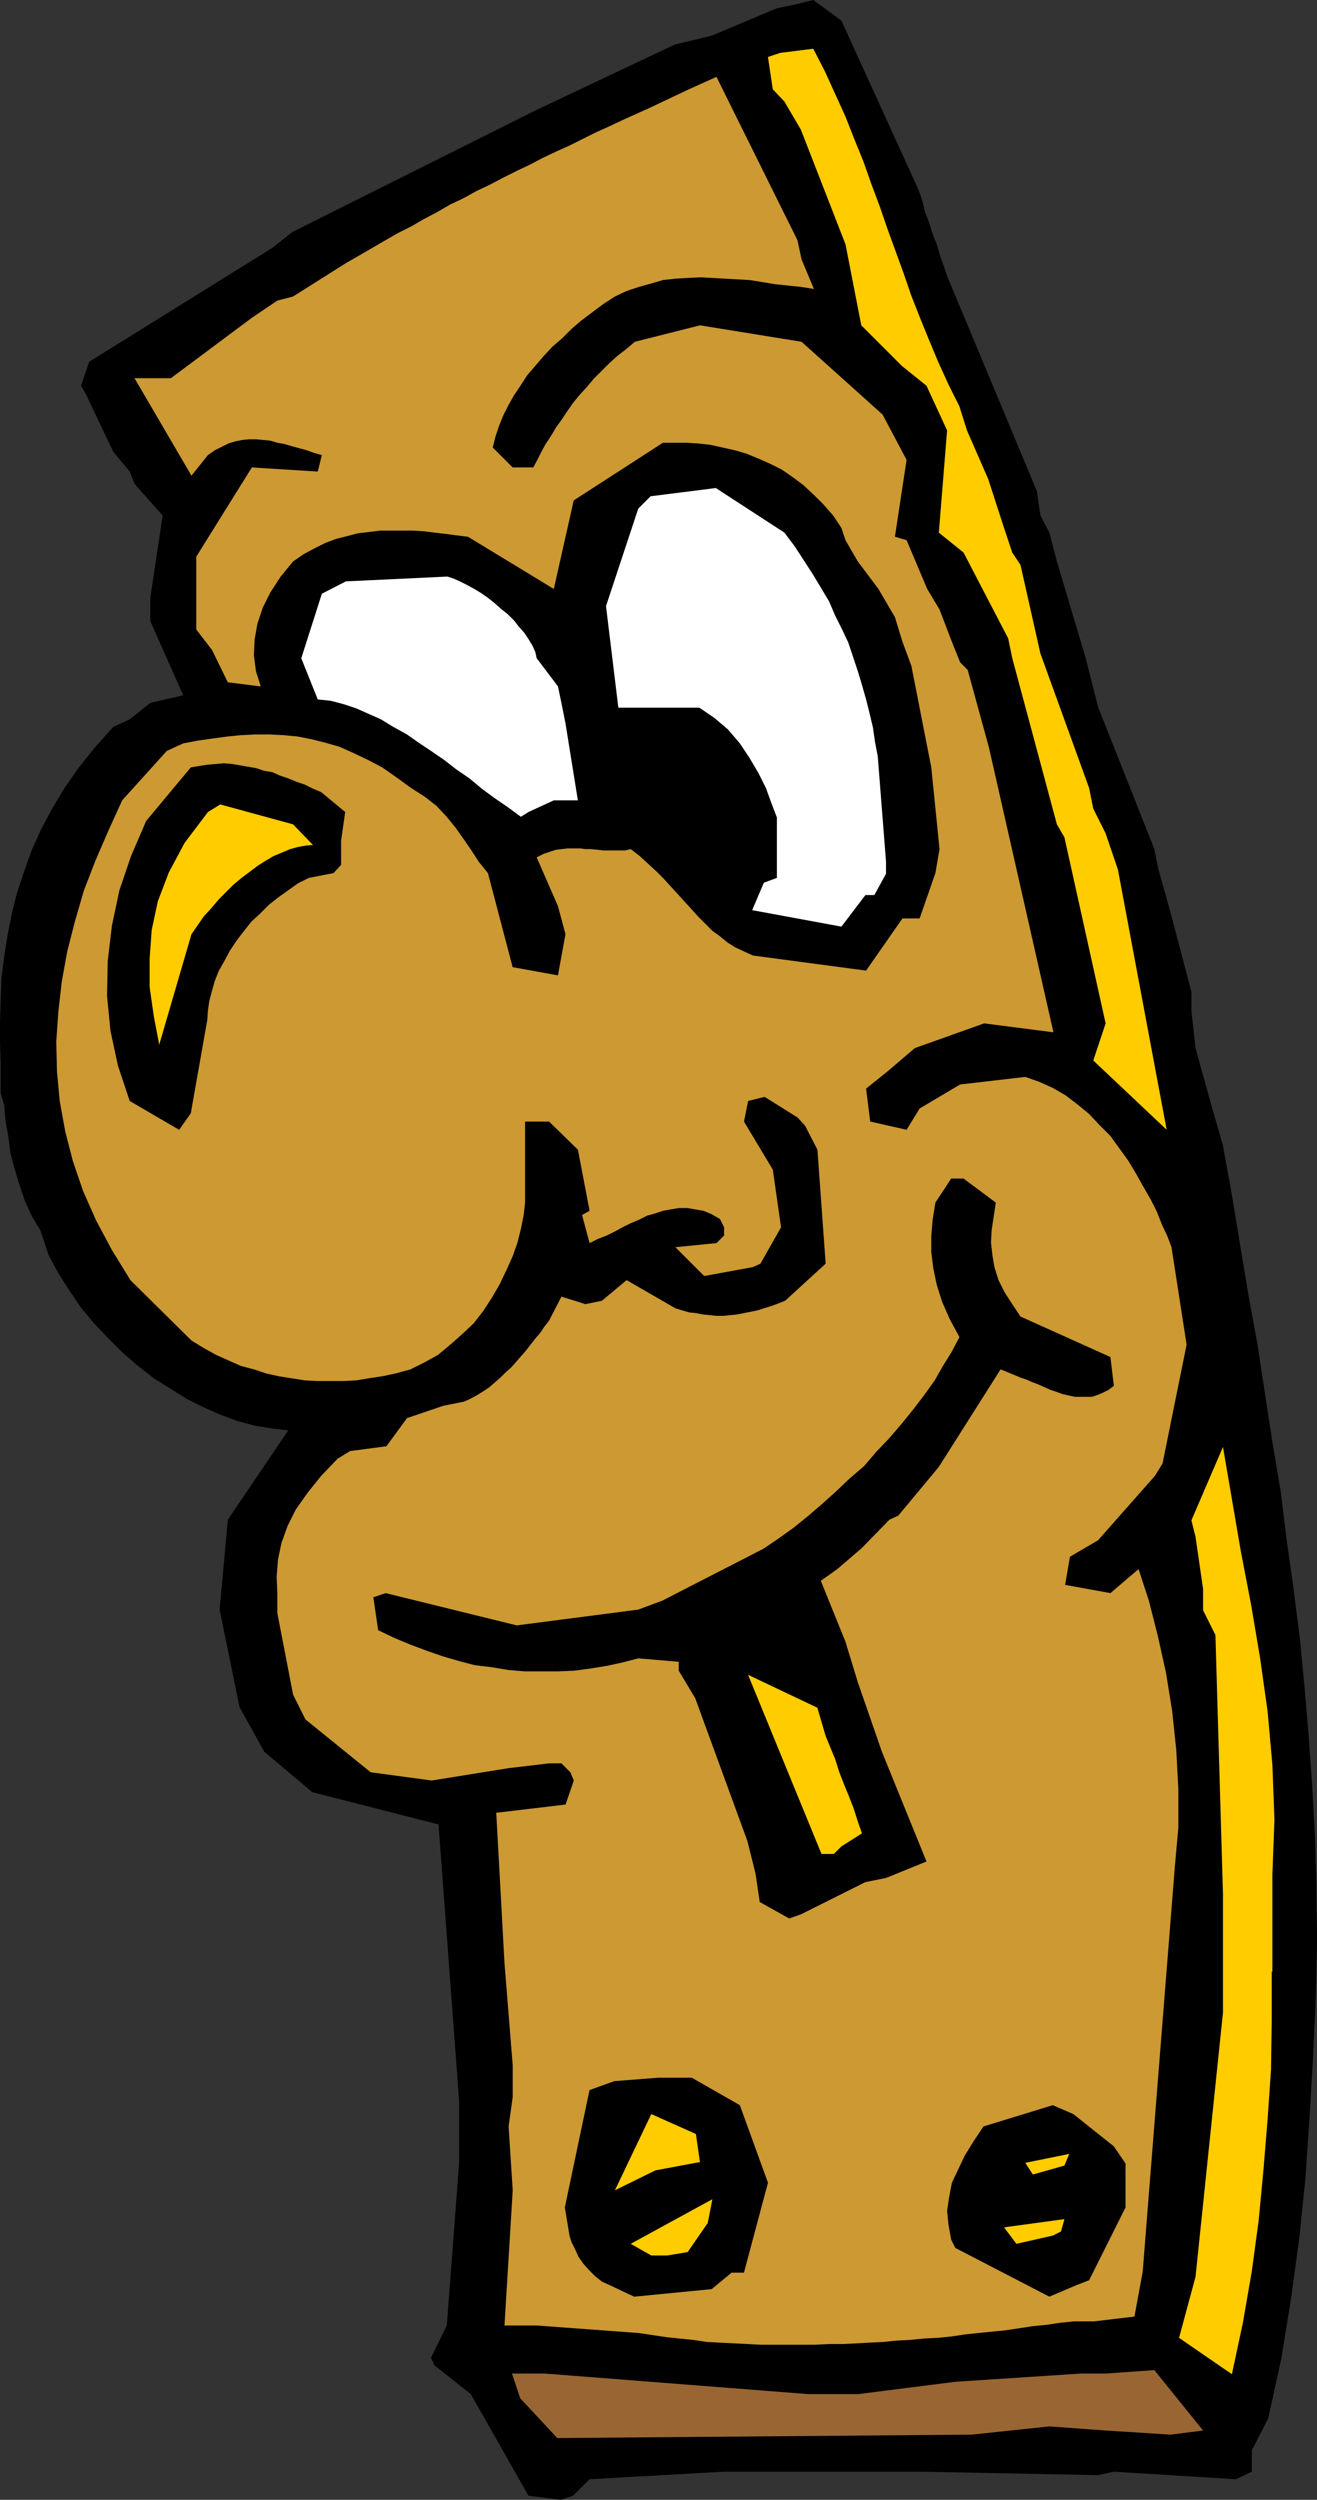
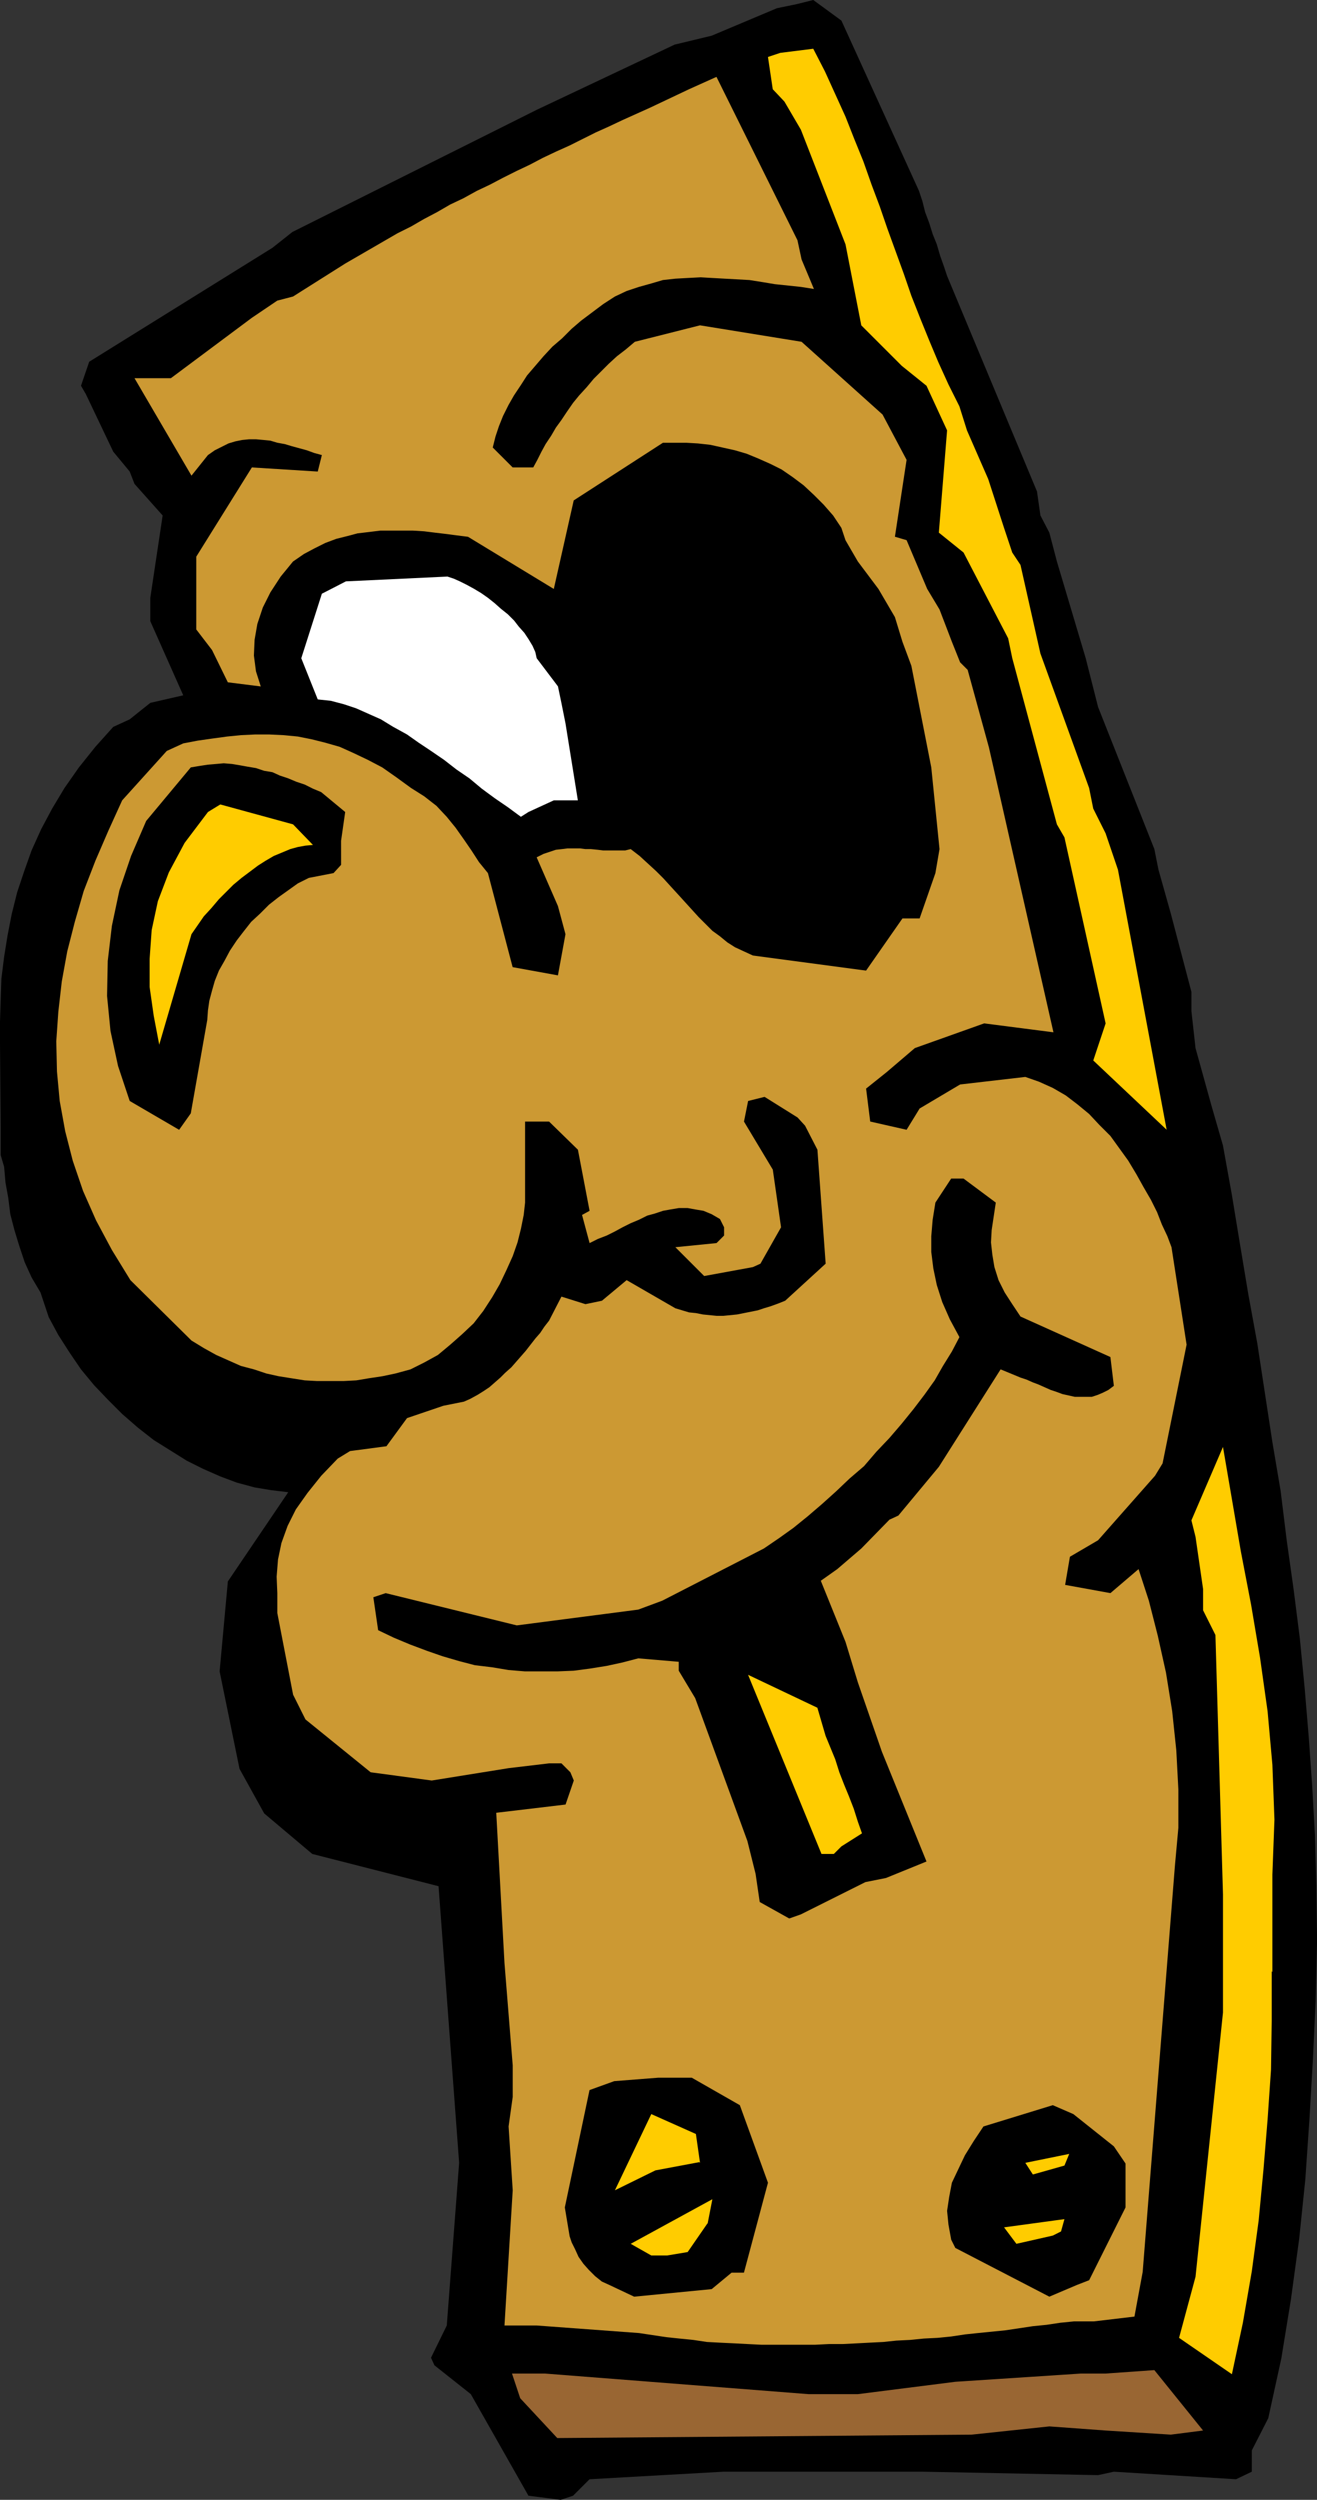
<svg xmlns="http://www.w3.org/2000/svg" xmlns:ns1="http://sodipodi.sourceforge.net/DTD/sodipodi-0.dtd" xmlns:ns2="http://www.inkscape.org/namespaces/inkscape" version="1.0" width="82.062mm" height="155.711mm" id="svg17" ns1:docname="Doorknob 1.wmf">
  <rect width="100%" height="100%" fill="#333333" stroke="none" />
  <ns1:namedview id="namedview17" pagecolor="#ffffff" bordercolor="#000000" borderopacity="0.25" ns2:showpageshadow="2" ns2:pageopacity="0.0" ns2:pagecheckerboard="0" ns2:deskcolor="#d1d1d1" ns2:document-units="mm" />
  <defs id="defs1">
    <pattern id="WMFhbasepattern" patternUnits="userSpaceOnUse" width="6" height="6" x="0" y="0" />
  </defs>
-   <path style="fill:#000000;fill-opacity:1;fill-rule:evenodd;stroke:none" d="m 310.156,457.464 -0.323,13.574 -0.646,13.897 -0.808,13.897 -0.97,14.22 -1.455,14.058 -1.939,14.22 -2.263,13.897 -3.071,14.058 -3.879,7.595 v 5.009 l -3.717,1.778 -28.769,-1.778 -3.717,0.808 -41.214,-0.808 h -47.032 l -31.517,1.778 -3.879,3.878 -2.909,0.97 -7.596,-0.97 -13.576,-23.915 -8.566,-6.787 -0.808,-1.778 3.717,-7.595 2.909,-38.297 v -14.543 l -4.849,-65.121 -29.739,-7.595 -11.314,-9.534 -5.818,-10.503 -4.687,-22.946 1.939,-21.168 14.223,-21.007 -4.041,-0.485 -3.879,-0.646 -4.202,-1.131 -3.879,-1.454 -4.041,-1.778 -3.879,-1.939 -3.879,-2.424 -3.879,-2.424 -3.717,-2.909 -3.717,-3.232 -3.232,-3.232 -3.394,-3.555 -3.071,-3.717 -2.748,-4.04 -2.586,-4.04 -2.263,-4.201 -1.939,-5.817 -2.101,-3.555 -1.616,-3.555 -1.293,-3.878 -1.131,-3.717 -0.97,-3.717 -0.485,-3.878 -0.646,-3.555 -0.323,-3.717 -0.808,-2.747 v -6.787 L 0,245.457 v -4.848 l 0.162,-5.171 0.162,-5.009 0.646,-5.171 0.808,-5.009 0.97,-5.009 1.293,-5.171 1.616,-4.848 1.778,-5.009 2.263,-5.009 2.586,-4.848 2.909,-4.848 3.394,-4.848 3.879,-4.848 4.202,-4.686 3.879,-1.778 4.849,-3.878 7.758,-1.778 -7.758,-17.452 v -5.494 L 38.305,121.355 31.678,113.922 30.547,111.013 26.668,106.327 20.203,92.753 19.072,90.814 21.011,85.159 64.165,58.334 68.852,54.618 126.39,25.855 158.876,10.503 167.604,8.403 182.958,1.939 187.645,0.97 191.524,0 l 6.627,4.848 18.263,40.075 0.808,2.424 0.646,2.585 0.97,2.585 0.808,2.585 0.97,2.424 0.808,2.747 0.808,2.262 0.808,2.424 21.173,50.74 0.808,5.656 2.101,4.04 1.778,6.787 6.788,22.784 2.909,11.473 13.253,33.449 0.97,4.848 2.909,10.342 4.849,18.421 v 4.525 l 0.97,8.726 3.717,13.412 2.748,9.534 2.101,11.635 1.939,11.796 1.939,11.635 2.101,11.473 1.778,11.635 1.778,11.635 1.939,11.473 1.455,11.796 1.616,11.473 1.455,11.473 1.131,11.635 0.97,11.635 0.808,11.473 0.646,11.635 0.323,11.635 0.162,11.635 v 2.101 z" id="path1" />
+   <path style="fill:#000000;fill-opacity:1;fill-rule:evenodd;stroke:none" d="m 310.156,457.464 -0.323,13.574 -0.646,13.897 -0.808,13.897 -0.97,14.22 -1.455,14.058 -1.939,14.22 -2.263,13.897 -3.071,14.058 -3.879,7.595 v 5.009 l -3.717,1.778 -28.769,-1.778 -3.717,0.808 -41.214,-0.808 h -47.032 l -31.517,1.778 -3.879,3.878 -2.909,0.97 -7.596,-0.97 -13.576,-23.915 -8.566,-6.787 -0.808,-1.778 3.717,-7.595 2.909,-38.297 l -4.849,-65.121 -29.739,-7.595 -11.314,-9.534 -5.818,-10.503 -4.687,-22.946 1.939,-21.168 14.223,-21.007 -4.041,-0.485 -3.879,-0.646 -4.202,-1.131 -3.879,-1.454 -4.041,-1.778 -3.879,-1.939 -3.879,-2.424 -3.879,-2.424 -3.717,-2.909 -3.717,-3.232 -3.232,-3.232 -3.394,-3.555 -3.071,-3.717 -2.748,-4.04 -2.586,-4.04 -2.263,-4.201 -1.939,-5.817 -2.101,-3.555 -1.616,-3.555 -1.293,-3.878 -1.131,-3.717 -0.97,-3.717 -0.485,-3.878 -0.646,-3.555 -0.323,-3.717 -0.808,-2.747 v -6.787 L 0,245.457 v -4.848 l 0.162,-5.171 0.162,-5.009 0.646,-5.171 0.808,-5.009 0.97,-5.009 1.293,-5.171 1.616,-4.848 1.778,-5.009 2.263,-5.009 2.586,-4.848 2.909,-4.848 3.394,-4.848 3.879,-4.848 4.202,-4.686 3.879,-1.778 4.849,-3.878 7.758,-1.778 -7.758,-17.452 v -5.494 L 38.305,121.355 31.678,113.922 30.547,111.013 26.668,106.327 20.203,92.753 19.072,90.814 21.011,85.159 64.165,58.334 68.852,54.618 126.39,25.855 158.876,10.503 167.604,8.403 182.958,1.939 187.645,0.97 191.524,0 l 6.627,4.848 18.263,40.075 0.808,2.424 0.646,2.585 0.97,2.585 0.808,2.585 0.97,2.424 0.808,2.747 0.808,2.262 0.808,2.424 21.173,50.74 0.808,5.656 2.101,4.04 1.778,6.787 6.788,22.784 2.909,11.473 13.253,33.449 0.97,4.848 2.909,10.342 4.849,18.421 v 4.525 l 0.97,8.726 3.717,13.412 2.748,9.534 2.101,11.635 1.939,11.796 1.939,11.635 2.101,11.473 1.778,11.635 1.778,11.635 1.939,11.473 1.455,11.796 1.616,11.473 1.455,11.473 1.131,11.635 0.97,11.635 0.808,11.473 0.646,11.635 0.323,11.635 0.162,11.635 v 2.101 z" id="path1" />
  <path style="fill:#ffcc00;fill-opacity:1;fill-rule:evenodd;stroke:none" d="m 299.489,464.09 v 11.635 l -0.162,11.473 -0.808,11.796 -0.97,11.796 -1.131,11.958 -1.616,11.958 -2.101,12.119 -2.586,12.119 -12.445,-8.564 3.879,-14.382 6.465,-62.213 v -27.794 l -1.778,-61.081 -2.909,-5.817 v -5.009 l -1.778,-12.281 -0.97,-3.878 7.435,-17.29 2.101,12.281 2.101,12.281 2.424,12.604 2.101,12.443 1.778,12.604 1.131,12.604 0.485,12.927 -0.485,12.927 v 5.656 17.29 0 z" id="path2" />
  <path style="fill:#996633;fill-opacity:1;fill-rule:evenodd;stroke:none" d="m 283.326,572.194 -7.596,0.97 -15.354,-0.97 -13.253,-0.97 -18.263,1.939 -97.621,0.808 -8.728,-9.372 -1.939,-5.817 h 7.758 l 62.063,4.848 h 5.98 5.657 l 22.951,-2.909 29.577,-1.939 h 5.818 l 11.475,-0.808 11.475,14.22 z" id="path3" />
  <path style="fill:#cc9933;fill-opacity:1;fill-rule:evenodd;stroke:none" d="m 279.447,316.557 -5.657,27.955 -1.778,2.909 -13.415,15.19 -6.627,3.878 -1.131,6.625 10.667,1.939 6.627,-5.656 2.424,7.433 2.101,8.241 1.939,8.726 1.455,9.049 0.97,9.211 0.485,9.211 v 9.049 l -0.808,8.888 -7.596,95.662 -1.939,10.503 -9.536,1.131 H 252.941 l -3.232,0.323 -3.232,0.485 -3.232,0.323 -3.232,0.485 -3.232,0.485 -3.232,0.323 -3.232,0.323 -3.071,0.323 -3.232,0.485 -3.232,0.323 -3.232,0.162 -3.232,0.323 -3.232,0.162 -3.071,0.323 -3.232,0.162 -3.071,0.162 -3.232,0.162 h -3.232 l -3.232,0.162 h -3.071 -3.232 -3.232 -3.232 l -3.232,-0.162 -3.071,-0.162 -3.394,-0.162 -3.071,-0.162 -3.232,-0.485 -3.232,-0.323 -3.071,-0.323 -3.232,-0.485 -3.232,-0.485 -24.082,-1.778 h -7.596 l 1.939,-31.833 -0.97,-15.028 0.97,-6.948 v -7.433 l -1.939,-24.077 -1.939,-35.388 16.324,-1.939 1.939,-5.656 -0.808,-1.939 -2.101,-2.101 h -2.909 l -9.536,1.131 -18.102,2.909 -14.385,-1.939 -15.354,-12.443 -2.909,-5.817 -3.717,-19.229 v -4.686 l -0.162,-3.878 0.323,-4.04 0.808,-3.878 1.455,-4.04 1.939,-3.878 2.748,-3.878 3.232,-4.04 3.879,-4.04 2.909,-1.778 8.566,-1.131 4.849,-6.625 8.566,-2.909 4.849,-0.97 1.455,-0.646 1.778,-0.97 1.293,-0.808 1.455,-0.97 1.293,-1.131 1.293,-1.131 1.131,-1.131 1.455,-1.293 1.131,-1.293 1.131,-1.293 1.131,-1.293 1.131,-1.454 1.131,-1.454 1.131,-1.293 0.97,-1.454 1.131,-1.454 2.909,-5.656 5.657,1.778 3.879,-0.808 5.818,-4.848 11.475,6.625 1.616,0.485 1.616,0.485 1.616,0.162 1.616,0.323 1.616,0.162 1.616,0.162 h 1.616 l 1.616,-0.162 1.616,-0.162 1.616,-0.323 1.616,-0.323 1.616,-0.323 1.455,-0.485 1.616,-0.485 1.778,-0.646 1.616,-0.646 9.536,-8.726 -1.939,-26.824 -2.909,-5.656 -1.778,-1.939 -7.758,-4.848 -3.879,0.97 -0.97,4.848 2.909,4.848 3.879,6.464 1.939,13.574 -4.849,8.564 -1.778,0.808 -11.475,2.101 -6.788,-6.787 9.697,-0.97 1.778,-1.778 v -1.939 l -0.97,-1.939 -1.939,-1.131 -1.939,-0.808 -1.939,-0.323 -1.778,-0.323 h -2.101 l -1.939,0.323 -1.778,0.323 -1.939,0.646 -1.778,0.485 -1.939,0.97 -1.939,0.808 -1.939,0.97 -1.778,0.97 -1.939,0.97 -2.101,0.808 -1.939,0.97 -1.778,-6.625 1.778,-0.97 -2.748,-14.382 -6.788,-6.625 h -5.657 v 16.321 2.747 l -0.323,2.909 -0.646,3.232 -0.808,3.232 -1.131,3.232 -1.455,3.232 -1.616,3.393 -1.778,3.07 -2.101,3.232 -2.263,2.909 -2.748,2.585 -2.748,2.424 -2.909,2.424 -3.232,1.778 -3.232,1.616 -3.556,0.97 -3.071,0.646 -3.232,0.485 -2.909,0.485 -3.071,0.162 H 77.741 74.67 l -2.909,-0.162 -3.071,-0.485 -3.071,-0.485 -2.909,-0.646 -2.909,-0.97 -3.071,-0.808 -2.909,-1.293 -2.909,-1.293 -2.909,-1.616 -2.909,-1.778 -14.385,-14.22 -4.364,-7.11 -3.717,-6.948 -3.071,-6.948 -2.424,-7.11 -1.778,-6.948 -1.293,-7.11 -0.646,-6.948 -0.162,-7.11 0.485,-6.948 0.808,-7.11 1.293,-7.11 1.778,-6.948 2.101,-7.272 2.748,-7.11 3.071,-7.11 3.232,-7.11 10.506,-11.635 3.879,-1.778 3.394,-0.646 3.394,-0.485 3.556,-0.485 3.232,-0.323 3.394,-0.162 h 3.232 l 3.394,0.162 3.394,0.323 3.232,0.646 3.232,0.808 3.394,0.97 3.232,1.454 3.394,1.616 3.394,1.778 3.232,2.262 3.556,2.585 3.071,1.939 2.909,2.262 2.424,2.585 2.101,2.585 1.939,2.747 1.778,2.585 1.778,2.747 2.101,2.585 5.818,22.138 10.667,1.939 1.778,-9.695 -1.778,-6.625 -5.01,-11.473 1.616,-0.808 1.455,-0.485 1.455,-0.485 1.455,-0.162 1.293,-0.162 h 1.455 1.455 l 1.293,0.162 h 1.293 l 1.616,0.162 1.293,0.162 h 1.293 1.455 1.293 1.131 l 1.293,-0.323 2.101,1.616 1.939,1.778 1.939,1.778 1.778,1.778 1.616,1.778 1.778,1.939 1.616,1.778 1.616,1.778 1.616,1.778 1.616,1.616 1.616,1.616 1.778,1.293 1.778,1.454 1.778,1.131 2.101,0.97 2.101,0.97 26.668,3.555 8.566,-12.281 h 4.041 l 3.717,-10.665 0.97,-5.656 -1.939,-19.229 -4.687,-23.915 -2.101,-5.656 -1.778,-5.817 -3.879,-6.625 -4.849,-6.464 -2.909,-5.009 -0.97,-2.909 -1.939,-2.909 -2.263,-2.585 -2.263,-2.262 -2.424,-2.262 -2.586,-1.939 -2.586,-1.778 -2.586,-1.293 -2.909,-1.293 -2.748,-1.131 -2.748,-0.808 -2.909,-0.646 -2.909,-0.646 -2.909,-0.323 -2.748,-0.162 h -2.748 -2.748 l -21.011,13.574 -4.687,20.845 -20.203,-12.281 -2.586,-0.323 -2.424,-0.323 -2.748,-0.323 -2.586,-0.323 -2.586,-0.162 h -2.586 -2.424 -2.748 l -2.586,0.323 -2.748,0.323 -2.424,0.646 -2.586,0.646 -2.586,0.97 -2.586,1.293 -2.424,1.293 -2.586,1.778 -2.909,3.555 -2.424,3.717 -1.778,3.555 -1.293,3.878 -0.646,3.717 -0.162,3.717 0.485,3.717 1.131,3.555 -7.758,-0.97 -3.717,-7.595 -3.717,-4.848 V 131.05 l 13.092,-21.007 15.516,0.97 0.97,-3.878 -1.778,-0.485 -1.778,-0.646 -1.778,-0.485 -1.778,-0.485 -1.616,-0.485 -1.778,-0.323 -1.616,-0.485 -1.616,-0.162 -1.778,-0.162 h -1.616 l -1.616,0.162 -1.616,0.323 -1.616,0.485 -1.616,0.808 -1.616,0.808 -1.616,1.131 -3.879,4.848 -13.415,-22.946 h 8.566 l 19.072,-14.22 5.98,-4.04 3.717,-0.97 3.071,-1.939 3.071,-1.939 3.071,-1.939 3.071,-1.939 3.071,-1.778 3.071,-1.778 3.071,-1.778 3.071,-1.778 3.232,-1.616 3.071,-1.778 3.071,-1.616 3.071,-1.778 3.071,-1.454 3.232,-1.778 3.071,-1.454 3.071,-1.616 3.232,-1.616 3.071,-1.454 3.071,-1.616 3.071,-1.454 3.232,-1.454 3.232,-1.616 2.909,-1.454 3.232,-1.454 3.071,-1.454 3.232,-1.454 3.232,-1.454 3.071,-1.454 3.071,-1.454 3.071,-1.454 3.232,-1.454 3.232,-1.454 19.072,38.459 0.97,4.525 2.909,6.948 -3.071,-0.485 -3.071,-0.323 -3.071,-0.323 -2.909,-0.485 -3.071,-0.485 -2.909,-0.162 -2.909,-0.162 -2.909,-0.162 -2.748,-0.162 -3.071,0.162 -2.909,0.162 -2.909,0.323 -2.748,0.808 -2.909,0.808 -2.909,0.97 -2.748,1.293 -2.748,1.778 -2.586,1.939 -2.586,1.939 -2.263,1.939 -2.263,2.262 -2.263,1.939 -2.101,2.262 -1.939,2.262 -1.939,2.262 -1.455,2.262 -1.616,2.424 -1.293,2.262 -1.293,2.585 -0.97,2.424 -0.808,2.424 -0.646,2.585 4.687,4.686 h 4.849 l 0.97,-1.778 0.97,-1.939 0.97,-1.778 1.293,-1.939 1.131,-1.939 1.293,-1.778 1.293,-1.939 1.455,-2.101 1.455,-1.778 1.778,-1.939 1.616,-1.939 1.778,-1.778 1.778,-1.778 1.939,-1.778 2.101,-1.616 2.101,-1.778 15.354,-3.878 23.92,3.878 19.072,17.129 5.657,10.665 -2.748,18.098 2.748,0.808 4.849,11.473 2.909,4.848 2.909,7.595 1.939,4.848 1.778,1.778 5.01,18.26 15.193,67.06 -16.324,-2.101 -16.324,5.817 -6.627,5.656 -4.849,3.878 0.97,7.756 8.566,1.939 3.071,-5.009 9.536,-5.656 15.354,-1.778 3.232,1.131 3.232,1.454 3.071,1.778 2.748,2.101 2.748,2.262 2.424,2.585 2.586,2.585 2.101,2.909 2.101,2.909 1.939,3.232 1.616,2.909 1.778,3.07 1.455,2.909 1.131,2.909 1.293,2.747 0.97,2.585 z" id="path4" />
  <path style="fill:#ffcc00;fill-opacity:1;fill-rule:evenodd;stroke:none" d="m 274.76,265.979 -17.294,-16.321 2.909,-8.726 -9.697,-43.791 -1.778,-3.07 -10.506,-39.105 -0.97,-4.686 -10.506,-20.199 -5.818,-4.686 1.939,-24.077 -4.849,-10.503 -5.818,-4.686 -9.536,-9.534 -3.717,-19.068 -10.506,-26.986 -3.879,-6.625 -2.748,-2.909 -1.131,-7.595 2.909,-0.97 7.758,-0.97 2.748,5.333 2.424,5.333 2.424,5.333 2.101,5.333 2.101,5.171 1.939,5.494 1.939,5.171 1.778,5.171 1.939,5.333 1.939,5.333 1.778,5.171 2.101,5.333 2.101,5.171 2.101,5.009 2.424,5.333 2.586,5.171 1.778,5.656 5.01,11.473 3.717,11.473 1.939,5.817 1.939,2.909 4.687,20.845 11.475,31.672 0.97,4.848 2.909,5.817 2.909,8.564 11.475,61.243 z" id="path5" />
  <path style="fill:#000000;fill-opacity:1;fill-rule:evenodd;stroke:none" d="m 265.063,519.677 -8.566,17.129 -2.909,1.131 -6.465,2.747 -22.142,-11.473 -0.97,-1.939 -0.646,-3.555 -0.323,-3.232 0.485,-3.232 0.646,-3.393 1.455,-3.07 1.616,-3.393 2.101,-3.393 2.263,-3.393 16.324,-5.009 4.849,2.101 9.536,7.595 2.748,4.04 v 10.342 z" id="path6" />
  <path style="fill:#000000;fill-opacity:1;fill-rule:evenodd;stroke:none" d="m 262.315,326.252 -1.293,0.97 -1.293,0.646 -1.131,0.485 -1.455,0.485 h -1.293 -1.455 -1.293 l -1.455,-0.323 -1.455,-0.323 -1.293,-0.485 -1.455,-0.485 -1.455,-0.646 -1.455,-0.646 -1.293,-0.485 -1.455,-0.646 -1.455,-0.485 -4.687,-1.939 -14.546,22.946 -9.536,11.473 -2.101,0.97 -6.627,6.787 -5.657,4.848 -3.879,2.747 5.818,14.382 2.909,9.534 5.657,16.321 10.506,25.855 -9.536,3.878 -4.849,0.97 -15.193,7.595 -2.748,0.97 -6.95,-3.878 -0.97,-6.625 -1.939,-7.756 -12.283,-33.611 -3.879,-6.464 v -2.101 l -9.536,-0.808 -3.717,0.97 -3.717,0.808 -4.041,0.646 -3.717,0.485 -3.879,0.162 h -3.879 -3.717 l -3.879,-0.323 -3.879,-0.646 -4.041,-0.485 -3.717,-0.97 -3.879,-1.131 -3.717,-1.293 -3.879,-1.454 -3.879,-1.616 -3.717,-1.778 -1.131,-7.756 2.909,-0.97 30.87,7.595 28.607,-3.717 5.657,-2.101 23.92,-12.281 3.556,-2.424 3.394,-2.424 3.394,-2.747 3.394,-2.909 3.232,-2.909 3.232,-3.07 3.394,-2.909 2.909,-3.393 3.071,-3.232 2.909,-3.393 2.748,-3.393 2.586,-3.393 2.424,-3.393 1.939,-3.393 2.101,-3.393 1.778,-3.393 -2.263,-4.201 -1.778,-4.04 -1.293,-4.04 -0.808,-3.878 -0.485,-3.878 v -3.717 l 0.323,-3.878 0.646,-4.04 3.717,-5.656 h 2.909 l 7.596,5.656 -0.485,3.232 -0.485,3.232 -0.162,2.909 0.323,2.909 0.485,2.909 0.97,3.07 1.455,2.909 1.778,2.747 1.939,2.909 21.173,9.534 z" id="path7" />
  <path style="fill:#ffcc00;fill-opacity:1;fill-rule:evenodd;stroke:none" d="m 250.678,509.82 -7.435,2.101 -1.778,-2.747 10.344,-2.101 -1.131,2.747 z" id="path8" />
  <path style="fill:#ffcc00;fill-opacity:1;fill-rule:evenodd;stroke:none" d="m 249.87,525.333 -1.939,0.97 -8.566,1.939 -2.909,-3.878 14.223,-1.939 -0.808,2.909 z" id="path9" />
-   <path style="fill:#ffffff;fill-opacity:1;fill-rule:evenodd;stroke:none" d="m 208.656,202.797 v 2.909 l -2.748,5.009 h -2.101 l -5.657,7.433 -21.011,-3.878 2.748,-6.464 3.071,-1.131 v -14.22 l -1.293,-3.393 -1.293,-3.555 -1.778,-3.555 -2.101,-3.555 -2.263,-3.393 -2.748,-3.232 -3.232,-2.747 -3.556,-2.424 h -14.384 -4.687 l -2.909,-23.915 7.596,-22.946 2.909,-2.909 15.354,-1.939 16.162,10.503 2.424,3.232 2.101,3.232 2.101,3.232 1.939,3.232 1.939,3.232 1.455,3.393 1.616,3.232 1.455,3.07 1.131,3.393 1.131,3.393 0.97,3.232 0.97,3.393 0.808,3.232 0.808,3.393 0.485,3.393 0.646,3.393 z" id="path10" />
  <path style="fill:#ffcc00;fill-opacity:1;fill-rule:evenodd;stroke:none" d="m 202.999,431.61 -4.849,3.07 -1.778,1.778 h -2.909 l -17.294,-42.175 16.324,7.756 1.939,6.625 1.131,2.747 1.131,2.747 0.97,3.07 1.131,2.909 1.131,2.747 1.131,2.909 0.97,3.07 0.97,2.747 z" id="path11" />
  <path style="fill:#000000;fill-opacity:1;fill-rule:evenodd;stroke:none" d="m 180.857,513.86 -5.657,21.168 h -2.909 l -4.687,3.878 -18.263,1.778 -5.818,-2.747 -1.778,-0.808 -1.616,-1.293 -1.455,-1.454 -1.293,-1.454 -1.131,-1.616 -0.808,-1.778 -0.808,-1.616 -0.485,-1.454 -1.131,-6.787 5.818,-27.632 5.818,-2.101 10.344,-0.808 h 7.92 l 11.314,6.464 z" id="path12" />
  <path style="fill:#ffcc00;fill-opacity:1;fill-rule:evenodd;stroke:none" d="m 166.634,523.394 -4.687,6.787 -4.849,0.808 h -3.717 l -4.849,-2.747 19.233,-10.503 -1.131,5.817 v 0 z" id="path13" />
  <path style="fill:#ffcc00;fill-opacity:1;fill-rule:evenodd;stroke:none" d="m 164.694,509.012 -10.344,1.939 -9.536,4.686 8.566,-17.937 10.506,4.686 0.97,6.787 v 0 z" id="path14" />
  <path style="fill:#ffffff;fill-opacity:1;fill-rule:evenodd;stroke:none" d="m 136.087,188.415 h -5.657 l -5.98,2.747 -1.778,1.131 -3.071,-2.262 -3.071,-2.101 -3.071,-2.262 -2.909,-2.424 -3.071,-2.101 -2.909,-2.262 -3.071,-2.101 -2.909,-1.939 -2.748,-1.939 -3.232,-1.778 -2.909,-1.778 -2.909,-1.293 -2.909,-1.293 -2.909,-0.97 -3.071,-0.808 -3.071,-0.323 -3.879,-9.695 4.849,-15.19 5.657,-2.909 23.92,-1.131 1.455,0.485 1.455,0.646 1.616,0.808 1.778,0.97 1.616,0.97 1.616,1.131 1.616,1.293 1.455,1.293 1.616,1.293 1.455,1.454 1.131,1.454 1.293,1.454 0.97,1.454 0.97,1.616 0.646,1.454 0.323,1.454 5.01,6.625 0.808,3.878 0.97,4.848 z" id="path15" />
  <path style="fill:#000000;fill-opacity:1;fill-rule:evenodd;stroke:none" d="m 80.327,203.605 -1.778,1.939 -5.818,1.131 -2.586,1.293 -2.263,1.616 -2.263,1.616 -2.263,1.778 -2.101,2.101 -2.101,1.939 -1.778,2.262 -1.616,2.101 -1.616,2.424 -1.293,2.424 -1.293,2.262 -0.97,2.424 -0.646,2.262 -0.646,2.424 -0.323,2.262 -0.162,2.262 -3.879,21.976 -2.748,3.878 -11.637,-6.787 -2.748,-8.241 -1.778,-8.241 -0.808,-8.241 0.162,-8.241 0.97,-8.241 1.778,-8.403 2.748,-8.08 3.556,-8.241 10.506,-12.604 1.939,-0.323 2.101,-0.323 1.939,-0.162 1.778,-0.162 1.939,0.162 1.939,0.323 1.778,0.323 1.939,0.323 1.939,0.646 1.939,0.323 1.778,0.808 1.939,0.646 1.939,0.808 1.939,0.646 1.939,0.97 1.939,0.808 5.657,4.686 -0.97,6.787 z" id="path16" />
  <path style="fill:#ffcc00;fill-opacity:1;fill-rule:evenodd;stroke:none" d="m 73.7,198.919 -1.778,0.162 -1.778,0.323 -1.778,0.485 -1.939,0.808 -1.939,0.808 -1.939,1.131 -1.778,1.131 -1.939,1.454 -1.939,1.454 -1.939,1.616 -1.616,1.616 -1.778,1.778 -1.778,2.101 -1.778,1.939 -1.455,2.101 -1.455,2.101 -7.596,26.016 -1.293,-6.787 -0.97,-6.787 v -6.625 l 0.485,-6.787 1.455,-6.787 2.586,-6.787 3.717,-6.948 5.495,-7.272 2.909,-1.778 17.132,4.686 4.687,4.848 z" id="path17" />
</svg>